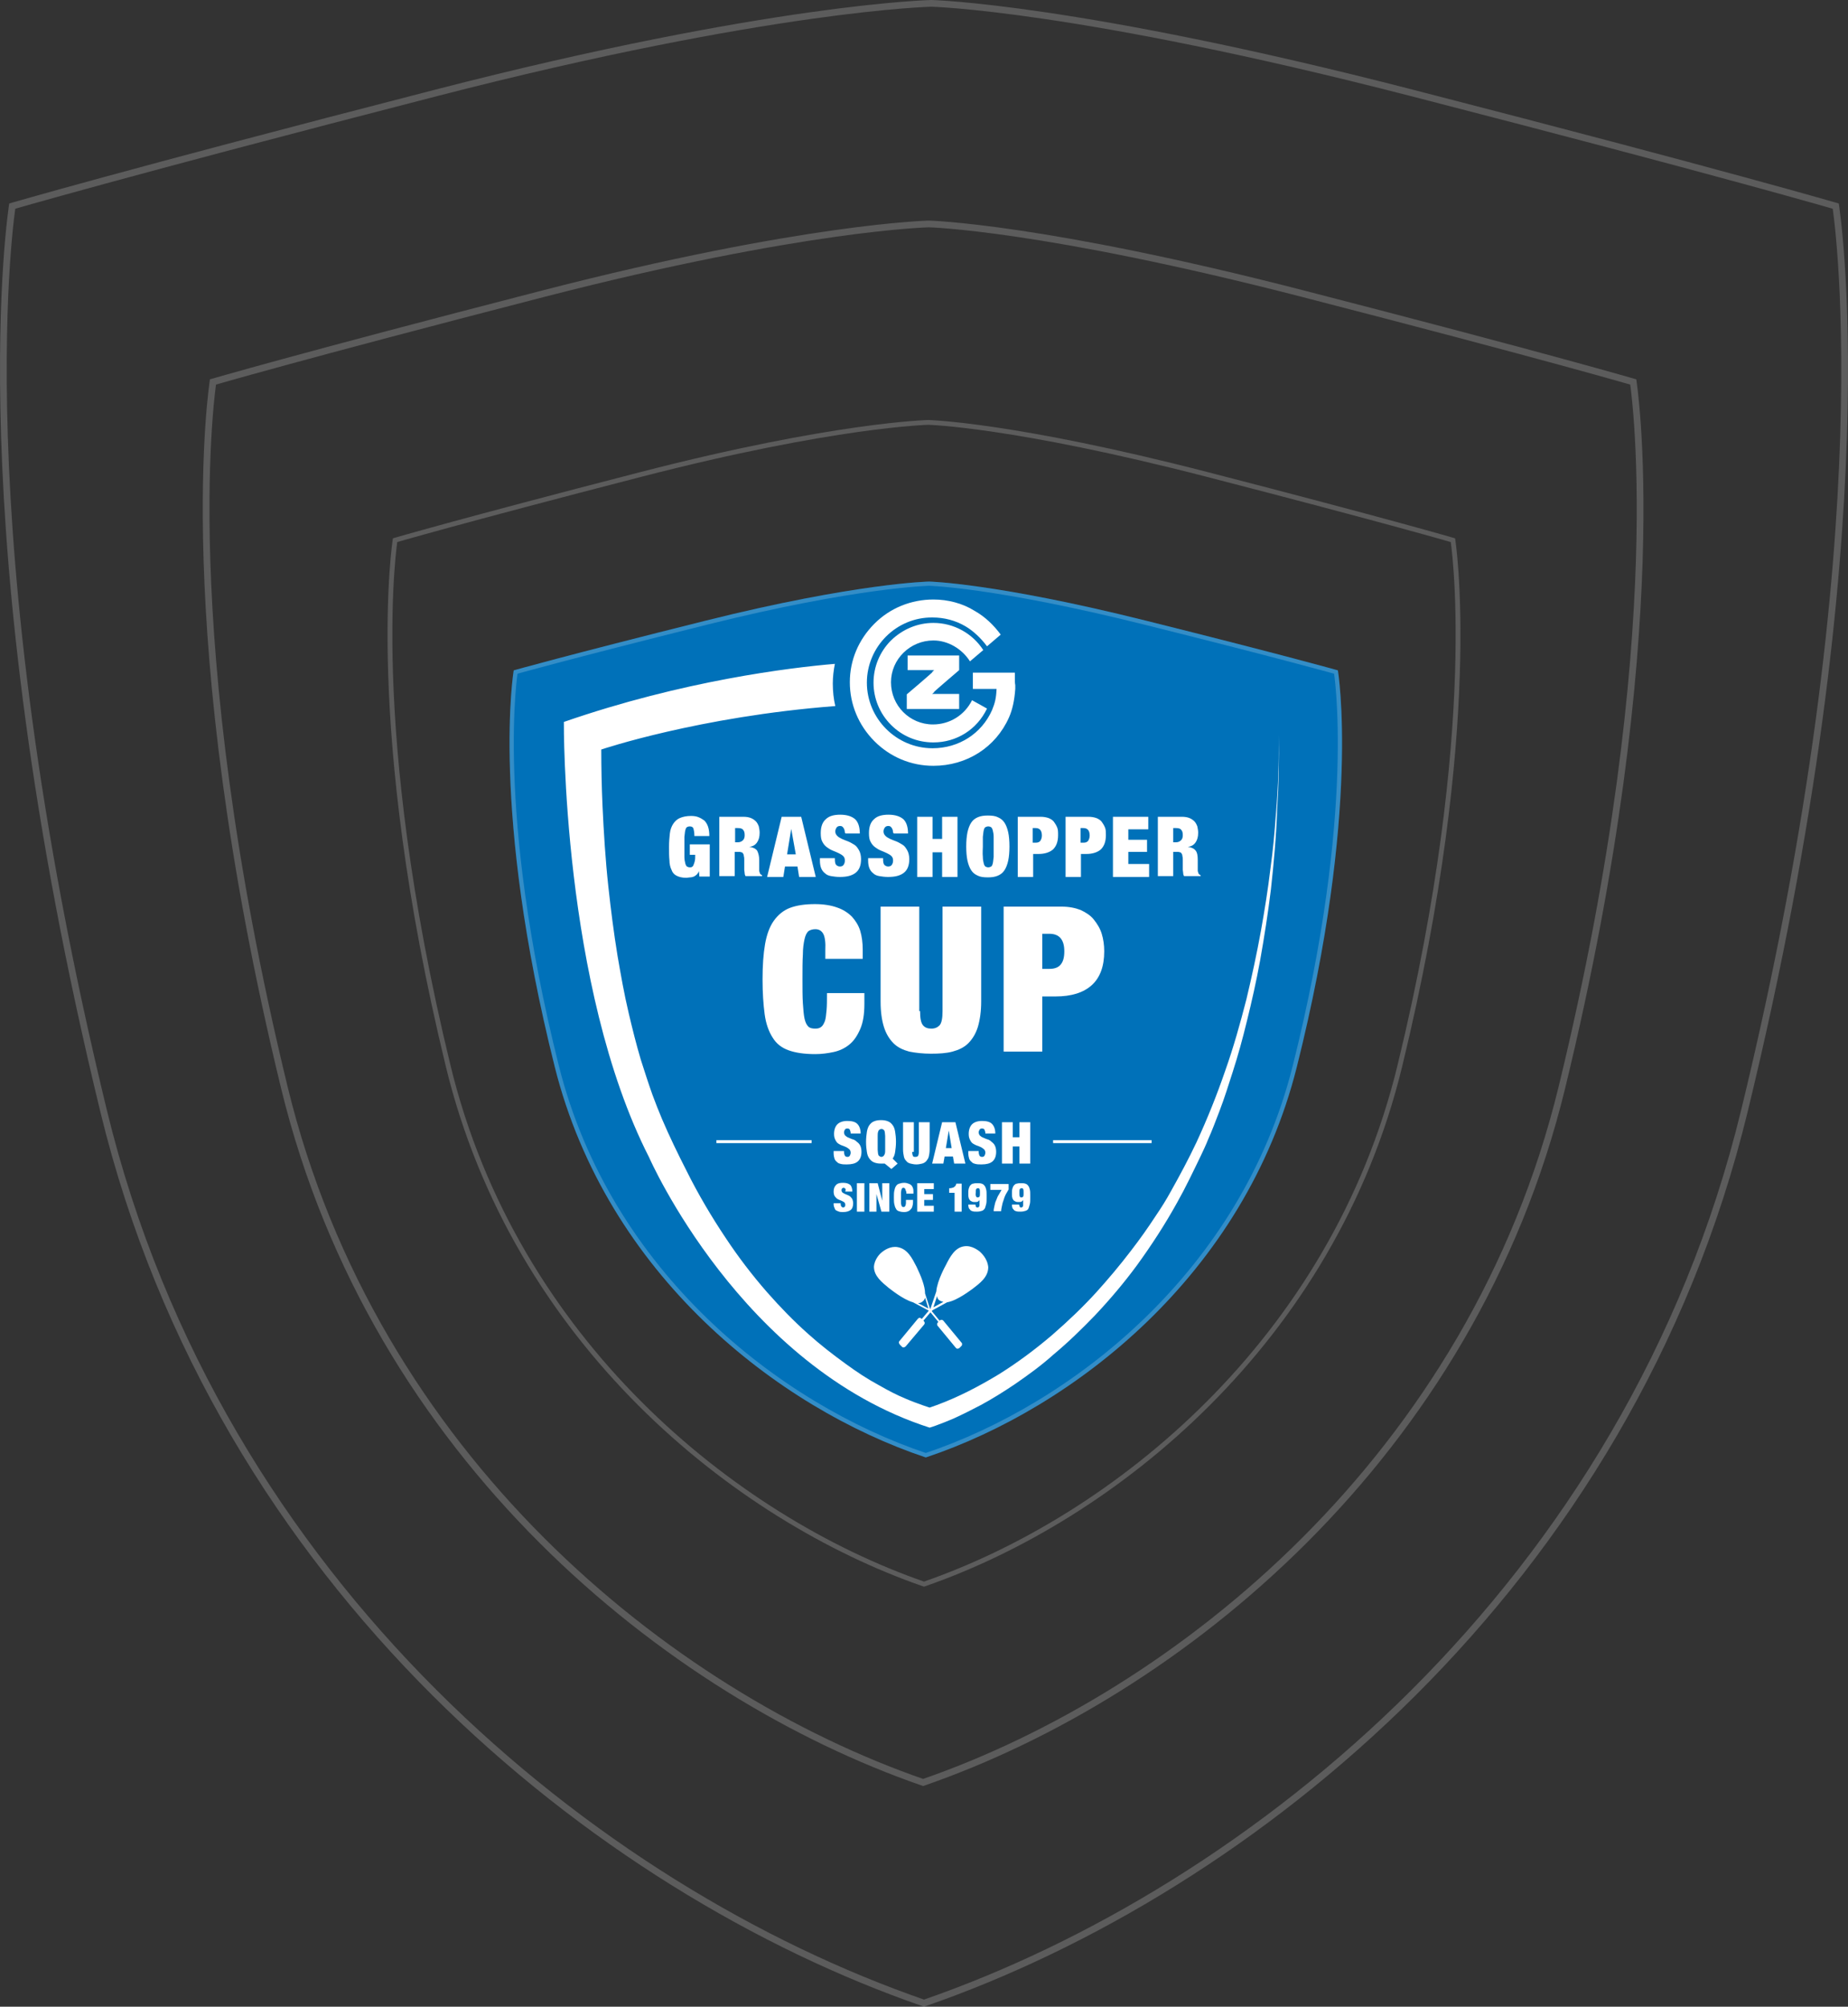
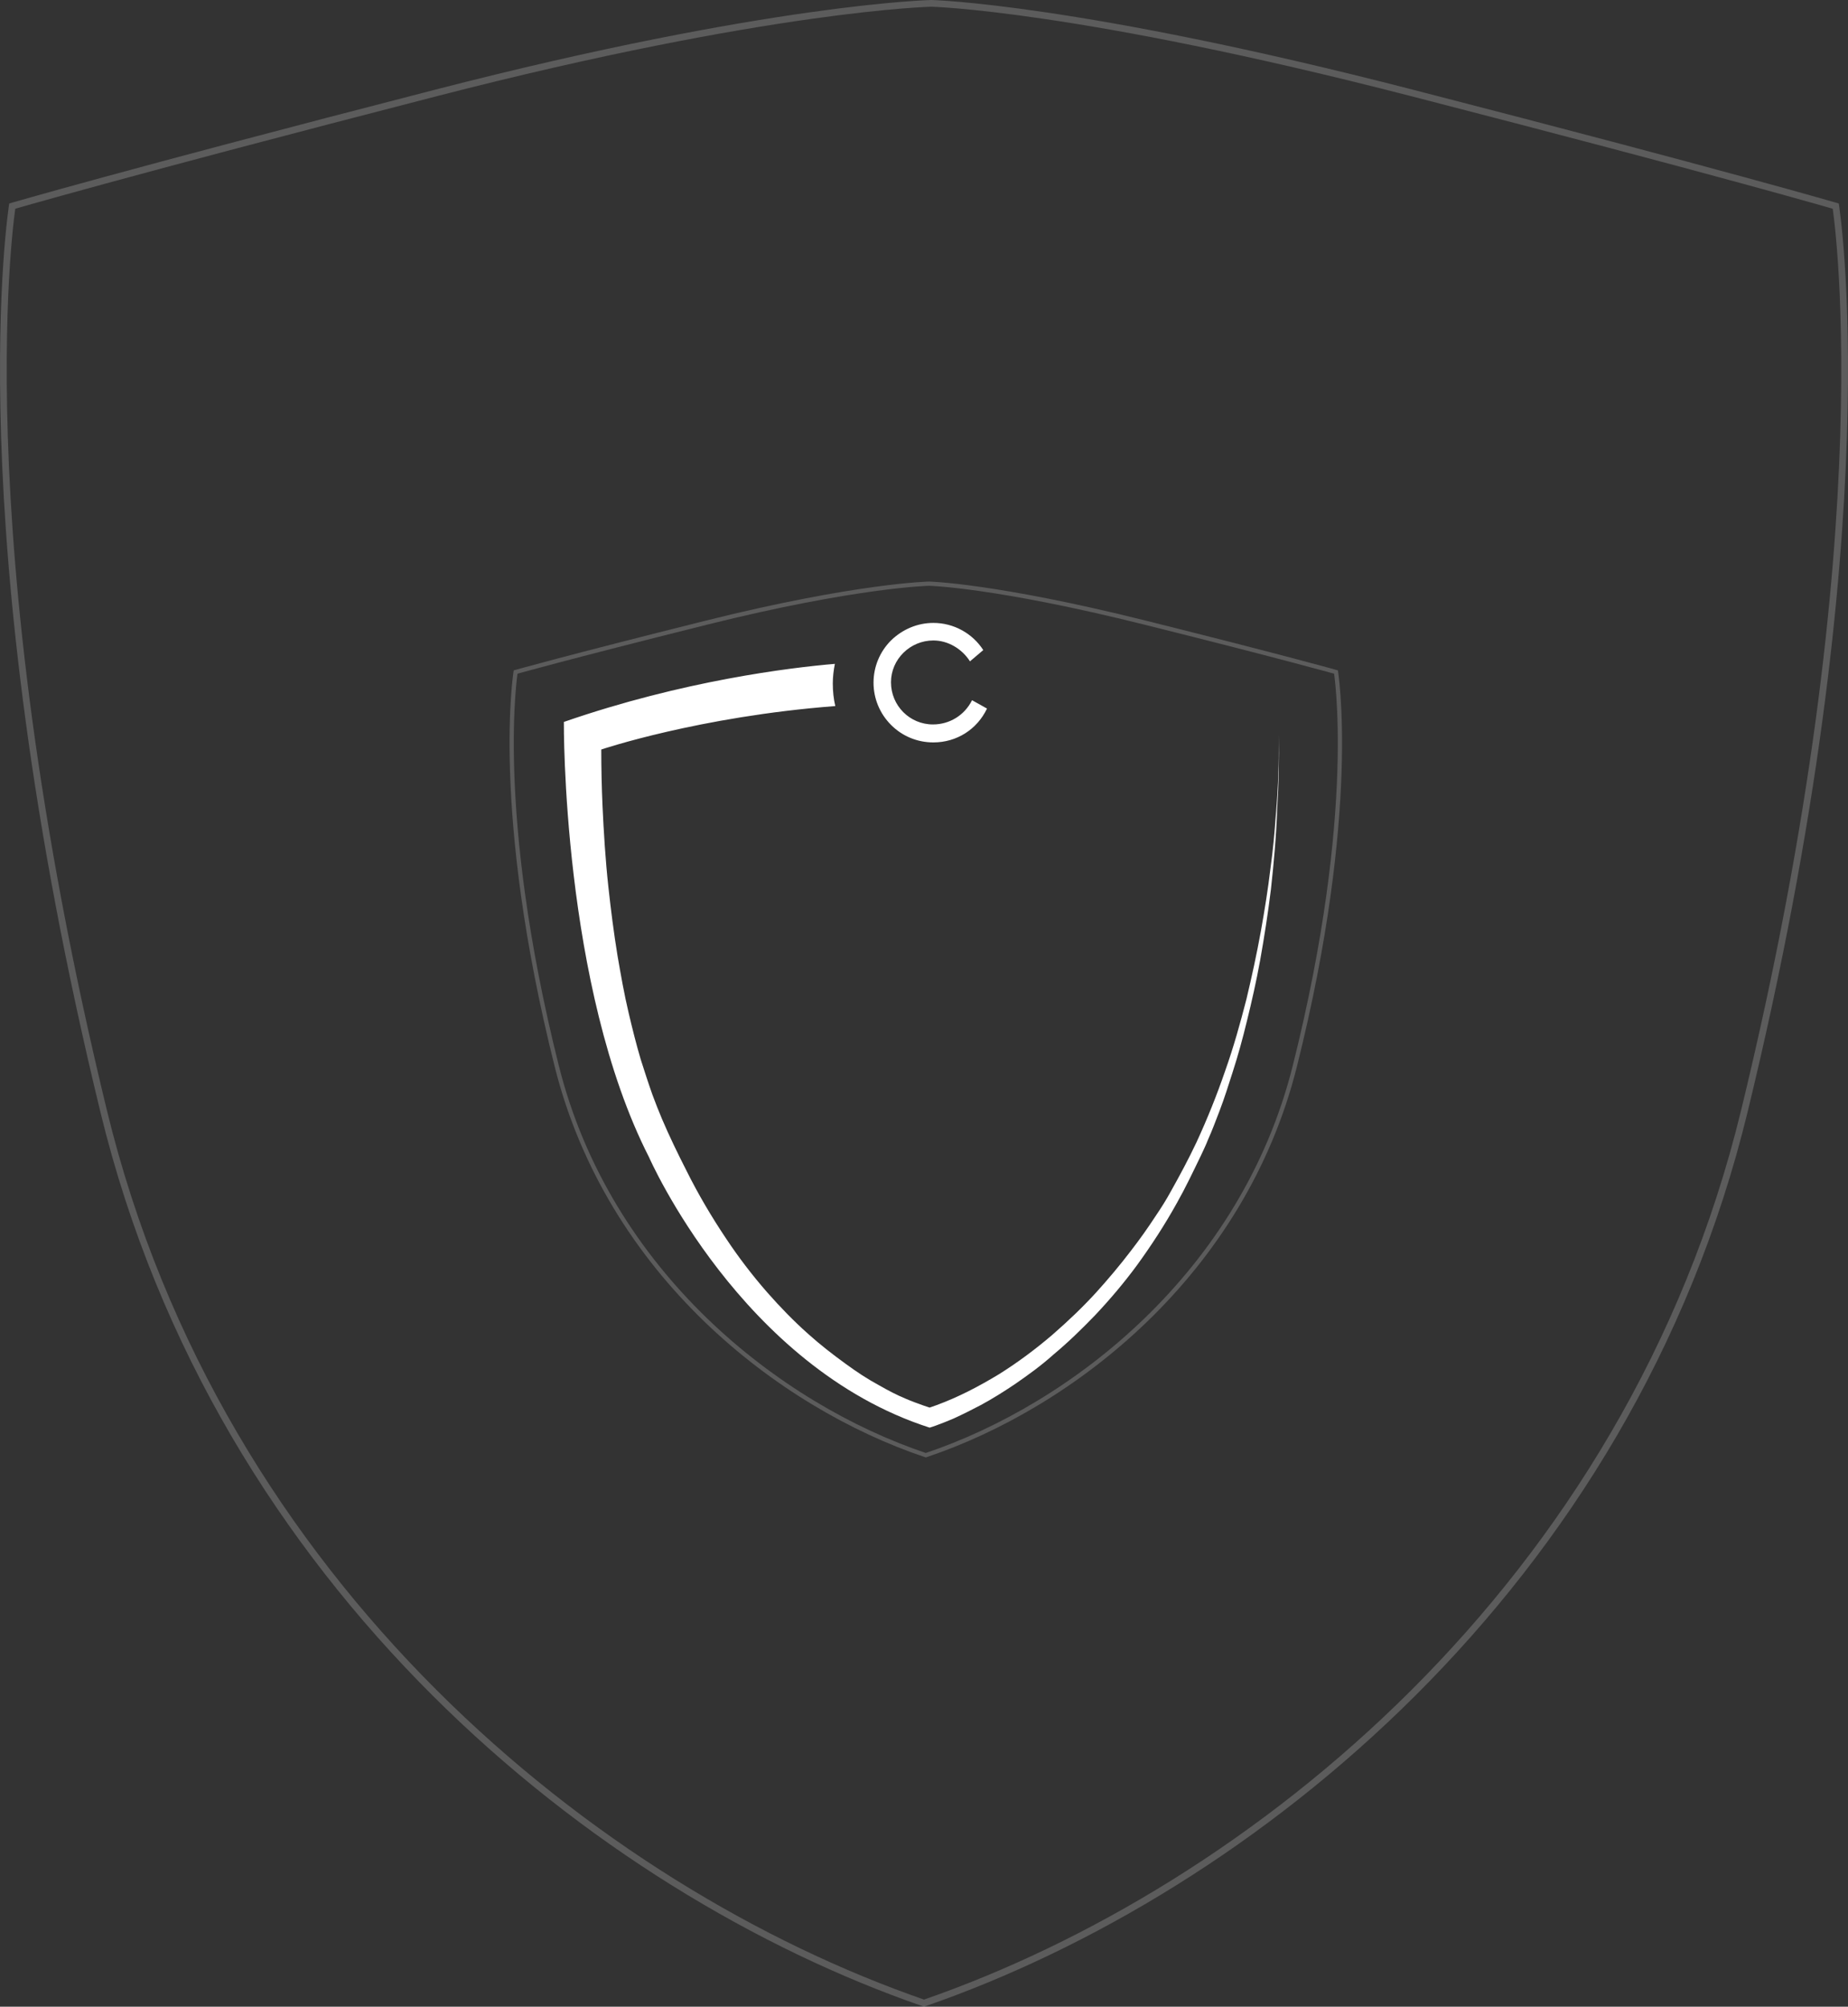
<svg xmlns="http://www.w3.org/2000/svg" width="515" height="559" viewBox="0 0 515 559" fill="none">
  <rect x="0" y="0" width="515" height="559" fill="#333333" stroke="none" />
-   <path d="M258.699 117.67C258.71 117.67 258.727 117.671 258.749 117.672C258.794 117.673 258.862 117.675 258.953 117.679C259.136 117.686 259.415 117.699 259.788 117.72C260.535 117.761 261.666 117.837 263.193 117.971C266.248 118.239 270.89 118.741 277.223 119.68C289.888 121.557 309.317 125.178 336.339 132.15C361.882 138.741 379.129 143.354 389.989 146.319C395.419 147.802 399.252 148.873 401.727 149.572C402.964 149.922 403.863 150.18 404.451 150.35C404.631 150.402 404.782 150.445 404.905 150.48C404.913 150.533 404.922 150.591 404.931 150.654C404.986 151.051 405.065 151.647 405.157 152.441C405.341 154.03 405.579 156.412 405.792 159.569C406.219 165.884 406.548 175.304 406.153 187.707C405.365 212.512 401.684 249.249 390.107 296.928C371.488 373.609 310.479 422.933 257.5 441.289C204.521 422.933 143.512 373.608 124.894 296.928C113.317 249.249 109.635 212.512 108.847 187.707C108.452 175.304 108.782 165.884 109.208 159.569C109.421 156.412 109.659 154.03 109.843 152.441C109.935 151.647 110.013 151.051 110.068 150.654C110.077 150.592 110.085 150.534 110.093 150.481C110.216 150.446 110.368 150.402 110.549 150.35C111.137 150.18 112.035 149.922 113.272 149.572C115.748 148.873 119.581 147.802 125.011 146.319C135.871 143.354 153.117 138.741 178.66 132.15C205.68 125.178 225.708 121.558 238.974 119.681C245.606 118.742 250.548 118.239 253.828 117.971C255.468 117.837 256.694 117.762 257.507 117.72C257.913 117.699 258.217 117.687 258.418 117.68C258.518 117.676 258.593 117.673 258.643 117.672L258.698 117.67H258.699Z" stroke="white" stroke-opacity="0.2" stroke-width="1.34" />
-   <path d="M258.862 62.388C258.877 62.388 258.899 62.389 258.929 62.39C258.989 62.392 259.08 62.395 259.203 62.399C259.449 62.409 259.822 62.425 260.323 62.453C261.326 62.509 262.844 62.61 264.895 62.79C268.996 63.15 275.229 63.824 283.731 65.083C300.737 67.601 326.824 72.46 363.108 81.815C397.407 90.659 420.566 96.848 435.148 100.827C442.44 102.816 447.587 104.253 450.91 105.192C452.572 105.662 453.778 106.007 454.567 106.234C454.799 106.301 454.994 106.358 455.155 106.404C455.164 106.469 455.176 106.538 455.187 106.613C455.261 107.145 455.366 107.945 455.489 109.011C455.736 111.142 456.055 114.336 456.342 118.572C456.914 127.044 457.356 139.684 456.827 156.324C455.768 189.605 450.826 238.895 435.281 302.867C410.285 405.736 328.381 471.912 257.253 496.541C186.124 471.912 104.22 405.736 79.225 302.867C63.68 238.895 58.738 189.605 57.679 156.324C57.149 139.684 57.59 127.044 58.163 118.572C58.449 114.336 58.769 111.142 59.016 109.011C59.139 107.945 59.244 107.144 59.318 106.612C59.329 106.538 59.339 106.468 59.348 106.404C59.509 106.358 59.705 106.301 59.938 106.234C60.727 106.007 61.933 105.662 63.595 105.192C66.918 104.253 72.065 102.816 79.356 100.827C93.939 96.848 117.098 90.659 151.396 81.815C187.678 72.46 214.569 67.603 232.38 65.084C241.285 63.825 247.921 63.151 252.325 62.791C254.527 62.611 256.172 62.51 257.264 62.454C257.809 62.426 258.216 62.409 258.486 62.399C258.621 62.395 258.722 62.392 258.788 62.39L258.862 62.388Z" stroke="white" stroke-opacity="0.2" stroke-width="1.872" />
  <path d="M259.572 0.937C259.591 0.937 259.62 0.937 259.658 0.938C259.736 0.941 259.854 0.945 260.013 0.951C260.33 0.964 260.809 0.986 261.453 1.021C262.742 1.093 264.692 1.223 267.325 1.454C272.592 1.915 280.591 2.78 291.503 4.395C313.326 7.624 346.798 13.854 393.348 25.849C437.344 37.185 467.052 45.12 485.758 50.221C495.111 52.771 501.714 54.613 505.978 55.816C508.109 56.418 509.656 56.861 510.67 57.152C511.05 57.262 511.356 57.35 511.589 57.418C511.607 57.543 511.629 57.689 511.652 57.855C511.748 58.539 511.883 59.567 512.042 60.935C512.359 63.671 512.769 67.77 513.137 73.204C513.872 84.072 514.439 100.283 513.76 121.623C512.401 164.303 506.059 227.504 486.116 309.526C454.017 441.538 348.823 526.437 257.5 558.008C166.177 526.437 60.982 441.538 28.885 309.526C8.942 227.504 2.6 164.303 1.241 121.623C0.562 100.283 1.127 84.072 1.862 73.204C2.23 67.77 2.64 63.671 2.957 60.935C3.116 59.567 3.251 58.539 3.347 57.855C3.37 57.69 3.391 57.543 3.409 57.418C3.642 57.35 3.948 57.262 4.329 57.152C5.343 56.861 6.891 56.418 9.022 55.816C13.286 54.613 19.889 52.771 29.242 50.221C47.949 45.12 77.655 37.185 121.651 25.849C168.199 13.854 202.702 7.625 225.559 4.396C236.987 2.781 245.503 1.916 251.158 1.454C253.986 1.223 256.098 1.094 257.501 1.021C258.202 0.985 258.726 0.964 259.073 0.951C259.247 0.945 259.377 0.941 259.463 0.938C259.505 0.937 259.537 0.937 259.558 0.937C259.56 0.936 259.563 0.936 259.565 0.936C259.568 0.936 259.57 0.936 259.572 0.937Z" stroke="white" stroke-opacity="0.2" stroke-width="1.872" />
-   <path d="M258.931 162C258.931 162 277.336 162.409 319.303 172.887C358.946 182.785 372.841 186.744 372.841 186.744C372.841 186.744 379.38 225.543 361.398 297.203C346.881 355.052 299.277 392.221 258 406C216.723 392.221 169.119 355.052 154.603 297.203C136.62 225.543 143.159 186.744 143.159 186.744C143.159 186.744 157.055 182.785 196.697 172.887C238.664 162.409 258.931 162 258.931 162Z" fill="#0071B9" />
  <path d="M258.968 162.591C259.002 162.592 259.055 162.594 259.126 162.597C259.268 162.602 259.483 162.611 259.772 162.627C260.352 162.658 261.228 162.715 262.413 162.815C264.782 163.016 268.383 163.393 273.296 164.098C283.121 165.507 298.195 168.224 319.16 173.459C338.979 178.407 352.361 181.871 360.787 184.097C365 185.21 367.974 186.014 369.895 186.539C370.855 186.802 371.551 186.995 372.008 187.122C372.126 187.155 372.228 187.183 372.314 187.207C372.318 187.231 372.322 187.255 372.326 187.281C372.369 187.578 372.43 188.026 372.501 188.621C372.644 189.812 372.828 191.598 372.993 193.967C373.324 198.704 373.579 205.773 373.273 215.081C372.662 233.697 369.807 261.271 360.826 297.06C346.391 354.581 299.092 391.594 258 405.376C216.908 391.594 169.609 354.58 155.175 297.06C146.194 261.271 143.338 233.697 142.727 215.081C142.421 205.773 142.676 198.704 143.007 193.967C143.172 191.598 143.356 189.812 143.499 188.621C143.57 188.026 143.631 187.578 143.674 187.281C143.678 187.255 143.681 187.231 143.685 187.207C143.771 187.183 143.874 187.155 143.992 187.122C144.449 186.995 145.145 186.802 146.105 186.539C148.026 186.014 151 185.21 155.213 184.097C163.639 181.871 177.021 178.407 196.84 173.459C217.803 168.225 233.341 165.508 243.632 164.099C248.777 163.394 252.611 163.017 255.155 162.815C256.427 162.715 257.377 162.658 258.008 162.627C258.323 162.611 258.558 162.602 258.714 162.597C258.792 162.594 258.85 162.592 258.889 162.591C258.907 162.59 258.921 162.59 258.93 162.59C258.938 162.59 258.951 162.59 258.968 162.591Z" stroke="white" stroke-opacity="0.2" stroke-width="1.179" />
  <path d="M356.377 204.717V207.394C356.377 209.955 356.377 212.515 356.261 215.076C356.146 219.033 355.914 222.874 355.566 226.832C355.219 231.836 354.756 236.841 354.061 241.846C353.366 247.666 352.439 253.485 351.396 259.305C350.238 265.707 348.848 272.108 347.342 278.393C345.604 285.144 343.751 291.778 341.434 298.296C339.118 305.047 336.453 311.681 333.441 318.199C331.241 322.855 328.808 327.394 326.26 331.934C324.985 334.262 323.595 336.473 322.089 338.684C319.888 342.06 317.572 345.319 315.139 348.461C312.127 352.419 308.884 356.26 305.525 359.984C301.702 364.174 297.532 368.132 293.246 371.856C288.612 375.814 283.631 379.538 278.419 382.797C272.858 386.172 267.066 389.199 261.043 391.41C261.043 391.41 259.769 391.876 259.074 392.108L257.336 391.526C255.714 390.945 254.093 390.363 252.471 389.664C249.923 388.617 247.49 387.336 245.057 385.94C241.814 384.194 238.802 382.215 235.79 380.004C232.084 377.327 228.493 374.533 225.133 371.507C221.079 367.899 217.372 364.058 213.781 359.984C209.611 355.212 205.788 350.207 202.313 344.97C198.259 338.917 194.552 332.632 191.309 326.114C188.876 321.342 186.559 316.57 184.474 311.681C183.548 309.47 182.621 307.142 181.81 304.931C180.652 301.672 179.609 298.413 178.567 295.154C177.292 290.847 176.25 286.657 175.207 282.234C173.933 276.88 173.006 271.526 172.08 266.172C171.037 259.771 170.226 253.369 169.531 246.967C168.72 239.518 168.257 231.953 167.91 224.504C167.678 219.266 167.562 214.028 167.562 208.791C167.562 208.791 194.784 199.596 232.779 196.686C232.315 194.707 232.084 192.612 232.084 190.401C232.084 188.539 232.315 186.676 232.663 184.93C220.268 185.978 190.382 189.586 157.137 201.109C157.137 201.109 156.557 274.785 180.883 322.39C180.883 322.39 206.483 380.818 259.074 397.695C259.074 397.695 260.58 397.23 260.811 397.113C262.433 396.531 264.171 395.833 265.792 395.135C268.341 393.971 270.889 392.69 273.322 391.41C276.565 389.664 279.693 387.686 282.82 385.591C286.527 383.03 290.234 380.353 293.593 377.327C297.648 373.951 301.47 370.227 305.177 366.386C309.347 361.963 313.286 357.307 316.877 352.419C320.931 346.832 324.638 341.129 327.997 335.076C330.43 330.77 332.515 326.347 334.716 321.808C335.411 320.294 336.106 318.898 336.685 317.385C337.843 314.824 338.77 312.263 339.813 309.586C341.203 305.978 342.361 302.254 343.519 298.646C345.025 293.99 346.299 289.334 347.458 284.562C348.848 278.975 350.122 273.272 351.165 267.569C352.323 261.051 353.366 254.417 354.176 247.782C354.987 240.333 355.682 232.884 355.914 225.435C356.377 218.451 356.493 211.584 356.377 204.717ZM260 201.807C253.513 201.807 248.301 196.57 248.301 190.052C248.301 183.65 253.629 178.412 260.116 178.412C264.171 178.412 268.109 180.74 270.31 184.232L274.017 181.089C271.005 176.434 265.792 173.524 260.116 173.524C255.714 173.524 251.544 175.27 248.301 178.412C245.173 181.555 243.436 185.745 243.436 190.168C243.436 194.591 245.173 198.781 248.301 201.924C251.428 205.066 255.599 206.812 260.116 206.812C266.603 206.812 272.279 203.204 275.059 197.384L270.889 195.056C268.804 199.247 264.634 201.807 260 201.807Z" fill="white" />
-   <path d="M252.933 182.602V186.676H260.462L260.231 186.909C258.493 188.538 252.701 193.427 252.701 193.427V197.501H267.297V193.31H259.651C261.157 191.914 267.297 186.676 267.297 186.676V182.602H252.933ZM260.231 186.909C260.346 186.793 260.462 186.793 260.462 186.676H260.346L259.651 187.258C259.767 187.258 260.115 187.025 260.231 186.909ZM259.883 193.078C259.767 193.194 259.651 193.194 259.651 193.31H259.767L260.462 192.729C260.346 192.729 259.999 192.961 259.883 193.078ZM282.819 189.12V187.374H271.119V191.914H277.722C277.606 194.591 277.259 195.871 276.448 197.85C273.552 204.368 267.181 208.441 259.883 208.441C249.805 208.441 241.581 200.178 241.581 190.168C241.581 180.158 249.805 171.894 259.883 172.011C263.127 172.011 266.254 172.825 269.034 174.455C271.235 175.735 273.436 177.83 275.058 180.042L278.88 176.783C276.911 174.106 274.479 171.778 271.583 170.148C268.223 168.053 264.169 167.006 260.115 167.006C253.975 167.006 248.068 169.334 243.666 173.757C239.264 178.18 236.831 183.883 236.831 190.052C236.831 196.22 239.264 202.04 243.666 206.463C248.068 210.886 253.86 213.33 260.115 213.33C269.382 213.33 277.49 208.209 281.197 199.828C282.124 197.733 282.703 195.173 282.935 191.914V190.866C282.819 190.284 282.819 189.702 282.819 189.12ZM258.725 364.523L255.829 363.01C256.292 363.01 256.756 362.894 257.103 362.545C257.451 362.312 257.682 361.963 257.798 361.497L258.725 364.523ZM261.737 362.196C262.084 362.428 262.432 362.545 262.895 362.661L260.115 364.174L261.157 361.032C261.157 361.497 261.389 361.963 261.737 362.196ZM272.973 348.578C272.741 348.461 270.888 346.832 268.687 347.181C266.138 347.53 264.748 350.091 263.59 352.419C263.59 352.419 261.157 356.725 260.926 359.751L259.304 364.523L259.188 364.64L257.798 360.333C257.798 358.238 256.64 355.445 255.481 353.001L255.365 352.768C254.207 350.556 252.933 347.879 250.153 347.414C248.184 347.065 246.446 348.229 245.635 348.927C245.288 349.16 243.666 350.789 243.55 352.884C243.55 355.445 245.751 357.191 247.72 358.82C247.952 358.937 251.543 361.963 254.439 362.778L258.841 365.105L256.871 367.433L256.756 367.317C256.64 367.2 256.408 367.084 256.292 367.084C256.176 367.084 255.945 367.2 255.829 367.317L250.732 373.486C250.616 373.602 250.5 373.718 250.5 373.951C250.5 374.184 250.616 374.3 250.732 374.533L251.311 375.115C251.427 375.231 251.543 375.348 251.774 375.348C252.006 375.348 252.122 375.231 252.354 375.115L257.566 368.946C257.798 368.597 257.682 368.248 257.451 368.015L257.335 367.899L259.304 365.571L261.505 368.248L261.389 368.364C261.273 368.481 261.157 368.597 261.157 368.83C261.157 369.063 261.157 369.179 261.273 369.295L266.37 375.464C266.486 375.581 266.602 375.697 266.833 375.697L267.297 375.581L267.876 374.999C267.992 374.882 268.108 374.766 268.108 374.533C268.108 374.3 268.108 374.184 267.992 374.068L262.895 367.899C262.779 367.782 262.663 367.666 262.432 367.666C262.2 367.666 262.084 367.666 261.968 367.782L261.852 367.899L259.651 365.222L259.883 364.989L263.937 362.778C266.833 362.312 270.772 359.169 271.004 359.053C272.973 357.54 275.405 355.794 275.405 353.001C275.174 350.44 273.32 348.927 272.973 348.578Z" fill="white" />
-   <path d="M197.795 235.095V244.174H194.899L194.783 242.661C194.667 243.01 194.435 243.359 194.204 243.592C193.972 243.825 193.625 244.057 193.393 244.174C193.045 244.29 192.698 244.407 192.35 244.407C192.003 244.407 191.655 244.523 191.192 244.523C190.034 244.523 189.223 244.29 188.528 243.941C187.833 243.592 187.369 243.01 187.138 242.312C186.79 241.613 186.558 240.682 186.558 239.635C186.443 238.587 186.443 237.307 186.443 235.91C186.443 234.513 186.558 233.233 186.674 232.185C186.79 231.138 187.138 230.207 187.601 229.508C188.064 228.81 188.644 228.228 189.454 227.879C190.265 227.53 191.308 227.297 192.582 227.297C193.393 227.297 194.088 227.413 194.667 227.646C195.246 227.879 195.825 228.228 196.289 228.577C196.752 229.043 197.1 229.625 197.331 230.323C197.563 231.021 197.679 231.953 197.679 232.884H193.509C193.509 231.953 193.393 231.371 193.277 230.905C193.161 230.44 192.814 230.207 192.234 230.207C191.887 230.207 191.539 230.323 191.424 230.44C191.192 230.556 191.076 230.905 190.96 231.371C190.844 231.836 190.844 232.418 190.729 233.117V238.703C190.729 239.402 190.844 239.984 190.96 240.449C191.076 240.915 191.192 241.148 191.424 241.38C191.655 241.497 191.887 241.613 192.234 241.613C192.466 241.613 192.698 241.613 192.814 241.497C193.045 241.38 193.161 241.264 193.277 240.915C193.393 240.682 193.509 240.333 193.625 239.867C193.74 239.402 193.74 238.82 193.74 238.121H192.234V235.212H197.795V235.095ZM207.178 227.53C207.988 227.53 208.683 227.646 209.263 227.879C209.842 228.112 210.305 228.461 210.653 228.81C211 229.159 211.232 229.625 211.464 230.207C211.579 230.789 211.695 231.371 211.695 231.953C211.695 233.117 211.464 233.931 211 234.63C210.537 235.328 209.842 235.794 208.799 235.91C209.842 236.026 210.537 236.376 211 236.957C211.348 237.656 211.579 238.471 211.579 239.635V242.428C211.579 242.661 211.579 242.777 211.695 243.01C211.695 243.126 211.811 243.359 211.811 243.359C211.927 243.475 211.927 243.592 212.043 243.592C212.159 243.708 212.159 243.708 212.39 243.825V244.057H207.757C207.641 243.825 207.525 243.592 207.525 243.243L207.409 242.312V239.635C207.409 239.169 207.409 238.82 207.293 238.471C207.293 238.121 207.178 237.889 207.062 237.772C206.946 237.539 206.83 237.423 206.598 237.423C206.367 237.307 206.251 237.307 205.903 237.307H204.745V244.057H200.459V227.53H207.178ZM205.672 234.63C206.251 234.63 206.714 234.397 207.062 234.048C207.409 233.698 207.525 233.233 207.525 232.651C207.525 231.953 207.409 231.487 207.062 231.138C206.83 230.789 206.251 230.672 205.672 230.672H204.861V234.63H205.672ZM223.279 227.53L227.333 244.29H222.7L222.236 241.38H218.761L218.298 244.29H213.78L217.835 227.53H223.279ZM220.499 230.905L219.34 238.005H221.773L220.499 230.905ZM235.442 231.953C235.442 231.487 235.326 231.021 235.094 230.672C234.863 230.323 234.631 230.09 234.168 230.09C233.704 230.09 233.357 230.207 233.125 230.556C232.893 230.905 232.778 231.254 232.778 231.603C232.778 232.185 233.009 232.535 233.357 232.884C233.704 233.233 234.168 233.466 234.631 233.698C235.21 233.931 235.674 234.164 236.369 234.397C236.948 234.63 237.527 234.979 238.106 235.328C238.685 235.677 239.033 236.259 239.38 236.841C239.728 237.423 239.96 238.354 239.96 239.285C239.96 241.031 239.496 242.312 238.454 243.126C237.411 243.941 236.021 244.29 234.052 244.29C233.125 244.29 232.314 244.174 231.619 244.057C230.924 243.941 230.345 243.708 229.882 243.243C229.418 242.893 229.071 242.428 228.839 241.846C228.607 241.264 228.492 240.566 228.492 239.635V239.053H232.662V239.402C232.662 240.1 232.778 240.682 233.009 240.915C233.241 241.148 233.589 241.38 234.052 241.38C234.515 241.38 234.863 241.264 235.094 240.915C235.326 240.566 235.442 240.216 235.442 239.751C235.442 239.169 235.326 238.82 234.979 238.471C234.631 238.121 234.168 237.889 233.704 237.656C233.241 237.423 232.662 237.19 232.083 236.957C231.503 236.725 230.924 236.376 230.461 236.026C229.998 235.677 229.534 235.212 229.187 234.513C228.839 233.931 228.723 233.117 228.723 232.069C228.723 230.323 229.187 229.043 230.113 228.228C231.04 227.297 232.43 226.948 234.168 226.948C236.021 226.948 237.411 227.413 238.338 228.228C239.149 229.043 239.612 230.323 239.612 232.185H235.558V231.953H235.442ZM248.879 231.953C248.879 231.487 248.763 231.021 248.532 230.672C248.3 230.323 248.068 230.09 247.605 230.09C247.142 230.09 246.794 230.207 246.562 230.556C246.331 230.905 246.215 231.254 246.215 231.603C246.215 232.185 246.446 232.535 246.794 232.884C247.142 233.233 247.605 233.466 248.068 233.698C248.647 233.931 249.111 234.164 249.806 234.397C250.385 234.63 250.964 234.979 251.543 235.328C252.123 235.677 252.47 236.259 252.818 236.841C253.165 237.423 253.397 238.354 253.397 239.285C253.397 241.031 252.933 242.312 251.891 243.126C250.848 243.941 249.458 244.29 247.489 244.29C246.562 244.29 245.751 244.174 245.056 244.057C244.361 243.941 243.782 243.708 243.319 243.243C242.856 242.893 242.508 242.428 242.276 241.846C242.045 241.264 241.929 240.566 241.929 239.635V239.053H246.099V239.402C246.099 240.1 246.215 240.682 246.446 240.915C246.678 241.148 247.026 241.38 247.489 241.38C247.952 241.38 248.3 241.264 248.532 240.915C248.763 240.566 248.879 240.216 248.879 239.751C248.879 239.169 248.763 238.82 248.416 238.471C248.068 238.121 247.605 237.889 247.142 237.656C246.678 237.423 246.099 237.19 245.52 236.957C244.941 236.725 244.361 236.376 243.898 236.026C243.435 235.677 242.971 235.212 242.624 234.513C242.276 233.931 242.16 233.117 242.16 232.069C242.16 230.323 242.624 229.043 243.551 228.228C244.477 227.297 245.867 226.948 247.605 226.948C249.458 226.948 250.848 227.413 251.775 228.228C252.586 229.043 253.049 230.323 253.049 232.185H248.995V231.953H248.879ZM259.884 227.53V233.698H262.548V227.53H266.834V244.29H262.548V237.423H259.884V244.29H255.598V227.53H259.884ZM269.614 231.836C269.846 230.789 270.193 229.858 270.657 229.159C271.12 228.461 271.699 227.995 272.51 227.646C273.321 227.297 274.248 227.181 275.29 227.181C276.448 227.181 277.375 227.297 278.07 227.646C278.881 227.995 279.46 228.461 279.924 229.159C280.387 229.858 280.734 230.789 280.966 231.836C281.198 232.884 281.314 234.28 281.314 235.794C281.314 237.307 281.198 238.703 280.966 239.751C280.734 240.798 280.387 241.73 279.924 242.428C279.46 243.126 278.881 243.592 278.07 243.941C277.259 244.29 276.333 244.407 275.29 244.407C274.132 244.407 273.205 244.29 272.51 243.941C271.699 243.592 271.12 243.126 270.657 242.428C270.193 241.73 269.846 240.798 269.614 239.751C269.382 238.703 269.266 237.307 269.266 235.794C269.266 234.28 269.382 233 269.614 231.836ZM273.9 238.703C273.9 239.402 274.016 239.984 274.132 240.449C274.248 240.915 274.363 241.148 274.595 241.38C274.827 241.497 275.058 241.613 275.406 241.613C275.753 241.613 275.985 241.497 276.217 241.38C276.448 241.264 276.564 240.915 276.68 240.449C276.796 239.984 276.796 239.402 276.912 238.703V233.117C276.912 232.418 276.796 231.836 276.68 231.371C276.564 230.905 276.448 230.672 276.217 230.44C275.985 230.323 275.753 230.207 275.406 230.207C275.058 230.207 274.827 230.323 274.595 230.44C274.363 230.556 274.248 230.905 274.132 231.371C274.016 231.836 274.016 232.418 273.9 233.117V235.91C273.9 235.91 273.784 237.889 273.9 238.703ZM290.001 227.53C290.812 227.53 291.507 227.646 292.202 227.879C292.782 228.112 293.361 228.461 293.708 228.926C294.056 229.392 294.403 229.974 294.635 230.556C294.867 231.138 294.867 231.836 294.867 232.651C294.867 234.397 294.403 235.677 293.477 236.608C292.55 237.423 291.16 237.889 289.422 237.889H287.916V244.29H283.63V227.53H290.001ZM288.611 234.746C289.191 234.746 289.538 234.63 289.886 234.28C290.117 233.931 290.349 233.466 290.349 232.767C290.349 231.371 289.77 230.672 288.611 230.672H287.801V234.746H288.611ZM303.323 227.53C304.134 227.53 304.829 227.646 305.524 227.879C306.103 228.112 306.682 228.461 307.03 228.926C307.377 229.392 307.725 229.974 307.956 230.556C308.188 231.138 308.188 231.836 308.188 232.651C308.188 234.397 307.725 235.677 306.798 236.608C305.871 237.423 304.481 237.889 302.744 237.889H301.238V244.29H296.952V227.53H303.323ZM301.933 234.746C302.512 234.746 302.859 234.63 303.207 234.28C303.439 233.931 303.67 233.466 303.67 232.767C303.67 231.371 303.091 230.672 301.933 230.672H301.122V234.746H301.933ZM320.003 227.53V231.021H314.443V233.931H319.656V237.307H314.443V240.682H320.235V244.29H310.157V227.53H320.003ZM329.386 227.53C330.197 227.53 330.892 227.646 331.471 227.879C332.05 228.112 332.514 228.461 332.861 228.81C333.209 229.159 333.441 229.625 333.672 230.207C333.788 230.789 333.904 231.371 333.904 231.953C333.904 233.117 333.672 233.931 333.209 234.63C332.745 235.328 332.05 235.794 331.008 235.91C332.05 236.026 332.745 236.376 333.209 236.957C333.672 237.539 333.788 238.471 333.788 239.635V242.428C333.788 242.661 333.788 242.777 333.904 243.01C333.904 243.126 334.02 243.359 334.02 243.359C334.136 243.475 334.136 243.592 334.251 243.592C334.367 243.708 334.367 243.708 334.599 243.825V244.057H329.965C329.85 243.825 329.734 243.592 329.734 243.243L329.618 242.312V239.635C329.618 239.169 329.618 238.82 329.502 238.471C329.502 238.121 329.386 237.889 329.27 237.772C329.155 237.539 329.039 237.423 328.807 237.423C328.575 237.307 328.46 237.307 328.112 237.307H326.954V244.057H322.668V227.53H329.386ZM327.764 234.63C328.344 234.63 328.807 234.397 329.155 234.048C329.502 233.698 329.618 233.233 329.618 232.651C329.618 231.953 329.502 231.487 329.155 231.138C328.923 230.789 328.344 230.672 327.764 230.672H326.954V234.63H327.764ZM229.418 260.12C228.955 259.305 228.26 258.839 227.217 258.839C226.407 258.839 225.712 259.072 225.248 259.421C224.785 259.887 224.437 260.585 224.206 261.633C223.974 262.68 223.742 264.077 223.742 265.939C223.626 267.685 223.626 270.013 223.626 272.69C223.626 275.367 223.626 277.695 223.742 279.441C223.858 281.187 223.974 282.7 224.206 283.747C224.437 284.795 224.785 285.493 225.248 285.959C225.712 286.424 226.407 286.541 227.217 286.541C227.912 286.541 228.376 286.424 228.839 286.075C229.303 285.726 229.534 285.26 229.882 284.445C230.113 283.747 230.229 282.7 230.345 281.419C230.461 280.139 230.461 278.509 230.461 276.647H240.886V279.673C240.886 282.467 240.539 284.795 239.728 286.657C238.917 288.519 237.99 289.916 236.716 290.963C235.442 292.011 233.936 292.709 232.314 293.059C230.693 293.408 228.955 293.64 227.217 293.64C224.206 293.64 221.773 293.291 219.804 292.593C217.835 291.895 216.329 290.731 215.286 288.985C214.244 287.355 213.433 285.144 213.085 282.467C212.738 279.79 212.506 276.647 212.506 272.806C212.506 268.965 212.738 265.706 213.201 263.029C213.664 260.352 214.475 258.141 215.634 256.511C216.792 254.882 218.298 253.602 220.151 252.903C222.005 252.205 224.321 251.856 227.102 251.856C229.534 251.856 231.619 252.205 233.241 252.787C234.979 253.369 236.369 254.3 237.411 255.347C238.454 256.511 239.265 257.792 239.728 259.305C240.191 260.818 240.423 262.68 240.423 264.542V267.103H229.998V264.775C230.113 262.564 229.882 260.934 229.418 260.12ZM256.409 281.652C256.409 283.631 256.64 284.911 257.219 285.609C257.799 286.308 258.609 286.541 259.536 286.541C260.579 286.541 261.274 286.191 261.853 285.609C262.432 284.911 262.664 283.631 262.664 281.652V252.554H273.437V278.975C273.437 281.768 273.089 284.096 272.51 286.075C271.931 287.937 271.004 289.45 269.846 290.614C268.687 291.778 267.181 292.477 265.444 292.942C263.706 293.408 261.737 293.524 259.42 293.524C257.219 293.524 255.134 293.291 253.397 292.942C251.659 292.477 250.153 291.778 248.995 290.614C247.837 289.45 246.91 287.937 246.331 286.075C245.751 284.213 245.404 281.885 245.404 278.975V252.554H256.177V281.652H256.409ZM295.793 252.554C297.878 252.554 299.616 252.903 301.122 253.485C302.628 254.184 303.902 254.998 304.829 256.162C305.755 257.326 306.566 258.606 307.03 260.12C307.493 261.633 307.725 263.262 307.725 265.008C307.725 269.198 306.566 272.341 304.249 274.436C301.933 276.531 298.573 277.578 294.172 277.578H290.465V292.942H279.692V252.554H295.793ZM292.434 269.896C293.824 269.896 294.867 269.547 295.562 268.733C296.257 267.918 296.604 266.754 296.604 265.008C296.604 261.749 295.214 260.12 292.434 260.12H290.465V269.896H292.434ZM199.648 317.617H226.175V318.432H199.648V317.617ZM293.477 317.617H320.93V318.432H293.477V317.617ZM237.064 315.639C237.064 315.289 236.948 315.057 236.832 314.707C236.716 314.475 236.484 314.358 236.137 314.358C235.789 314.358 235.558 314.475 235.442 314.707C235.326 314.94 235.21 315.173 235.21 315.406C235.21 315.755 235.326 316.104 235.558 316.337C235.789 316.57 236.137 316.803 236.484 316.919C236.832 317.035 237.179 317.268 237.643 317.384C238.106 317.501 238.454 317.734 238.801 318.083C239.149 318.316 239.496 318.665 239.728 319.13C239.96 319.596 240.075 320.178 240.075 320.876C240.075 322.04 239.728 322.971 239.033 323.553C238.338 324.135 237.295 324.368 236.021 324.368C235.442 324.368 234.863 324.368 234.399 324.252C233.936 324.135 233.473 324.019 233.241 323.67C232.893 323.437 232.662 323.088 232.546 322.739C232.43 322.389 232.314 321.807 232.314 321.225V320.643H235.21V320.876C235.21 321.342 235.326 321.691 235.442 321.924C235.558 322.157 235.905 322.273 236.137 322.273C236.484 322.273 236.716 322.157 236.832 321.924C236.948 321.691 237.064 321.458 237.064 321.109C237.064 320.76 236.948 320.411 236.716 320.178C236.484 319.945 236.253 319.829 235.905 319.596C235.558 319.48 235.21 319.247 234.747 319.13C234.399 319.014 233.936 318.781 233.589 318.548C233.241 318.316 233.009 317.966 232.778 317.501C232.546 317.035 232.43 316.57 232.43 315.871C232.43 314.707 232.778 313.776 233.357 313.194C233.936 312.612 234.863 312.263 236.137 312.263C237.411 312.263 238.338 312.496 238.917 313.078C239.496 313.66 239.844 314.591 239.844 315.755H237.064V315.639ZM246.562 324.135H245.52C244.709 324.135 244.13 324.019 243.551 323.786C242.971 323.553 242.624 323.204 242.276 322.739C241.929 322.273 241.697 321.691 241.581 320.876C241.465 320.178 241.35 319.247 241.35 318.083C241.35 317.035 241.465 316.104 241.581 315.289C241.697 314.591 241.929 313.893 242.276 313.427C242.624 312.962 242.971 312.612 243.551 312.38C244.13 312.147 244.709 312.03 245.52 312.03C246.331 312.03 246.91 312.147 247.489 312.38C248.068 312.612 248.416 312.962 248.763 313.427C249.111 313.893 249.342 314.475 249.458 315.289C249.574 315.988 249.69 316.919 249.69 318.083C249.69 319.13 249.574 320.061 249.458 320.876C249.342 321.691 249.111 322.273 248.763 322.739L250.153 324.135L248.416 325.648L246.562 324.135ZM244.593 320.294C244.593 320.76 244.709 321.225 244.709 321.458C244.825 321.807 244.825 321.924 245.056 322.04C245.172 322.157 245.404 322.273 245.636 322.273C245.867 322.273 245.983 322.157 246.215 322.04C246.331 321.924 246.446 321.691 246.562 321.458C246.678 321.109 246.678 320.76 246.678 320.294V316.453C246.678 315.988 246.562 315.522 246.562 315.289C246.446 314.94 246.446 314.824 246.215 314.707C246.099 314.591 245.867 314.475 245.636 314.475C245.404 314.475 245.288 314.591 245.056 314.707C244.825 314.824 244.825 315.057 244.709 315.289C244.593 315.639 244.593 315.988 244.593 316.453V320.294ZM254.208 320.876C254.208 321.458 254.323 321.807 254.439 322.04C254.555 322.273 254.787 322.273 255.134 322.273C255.482 322.273 255.598 322.157 255.829 322.04C255.945 321.807 256.061 321.458 256.061 320.876V312.612H259.073V320.178C259.073 320.993 258.957 321.691 258.841 322.157C258.725 322.739 258.378 323.088 258.146 323.437C257.799 323.786 257.451 324.019 256.988 324.135C256.524 324.252 255.945 324.368 255.366 324.368C254.787 324.368 254.208 324.252 253.744 324.135C253.281 324.019 252.818 323.786 252.586 323.437C252.238 323.088 252.007 322.739 251.891 322.157C251.775 321.575 251.659 320.993 251.659 320.178V312.612H254.671V320.876H254.208ZM266.255 312.612L269.035 324.135H265.907L265.56 322.157H263.243L262.895 324.135H259.768L262.548 312.612H266.255ZM264.401 314.94L263.59 319.829H265.212L264.401 314.94ZM274.595 315.639C274.595 315.289 274.479 315.057 274.363 314.707C274.247 314.475 274.016 314.358 273.668 314.358C273.321 314.358 273.089 314.475 272.973 314.707C272.857 314.94 272.742 315.173 272.742 315.406C272.742 315.755 272.857 316.104 273.089 316.337C273.321 316.57 273.668 316.803 274.016 316.919C274.363 317.035 274.711 317.268 275.174 317.384C275.638 317.501 275.985 317.734 276.333 318.083C276.68 318.316 277.028 318.665 277.259 319.13C277.491 319.596 277.607 320.178 277.607 320.876C277.607 322.04 277.259 322.971 276.564 323.553C275.869 324.135 274.827 324.368 273.552 324.368C272.973 324.368 272.394 324.368 271.931 324.252C271.467 324.135 271.004 324.019 270.772 323.67C270.425 323.437 270.193 323.088 270.077 322.739C269.962 322.389 269.846 321.807 269.846 321.225V320.643H272.742V320.876C272.742 321.342 272.857 321.691 272.973 321.924C273.089 322.157 273.437 322.273 273.668 322.273C274.016 322.273 274.247 322.157 274.363 321.924C274.479 321.691 274.595 321.458 274.595 321.109C274.595 320.76 274.479 320.411 274.248 320.178C274.016 319.945 273.784 319.829 273.437 319.596C273.089 319.48 272.742 319.247 272.278 319.13C271.931 319.014 271.467 318.781 271.12 318.548C270.772 318.316 270.541 317.966 270.309 317.501C270.077 317.035 269.962 316.57 269.962 315.871C269.962 314.707 270.309 313.776 270.888 313.194C271.467 312.612 272.394 312.263 273.668 312.263C274.943 312.263 275.869 312.496 276.448 313.078C277.028 313.66 277.375 314.591 277.375 315.755H274.595V315.639ZM282.24 312.612V316.803H284.094V312.612H287.105V324.135H284.094V319.363H282.24V324.135H279.229V312.612H282.24ZM235.674 331.701C235.674 331.468 235.674 331.235 235.558 331.119C235.442 331.002 235.326 330.886 235.094 330.886C234.863 330.886 234.747 331.002 234.631 331.119C234.515 331.235 234.515 331.468 234.515 331.584C234.515 331.817 234.631 332.05 234.747 332.166C234.863 332.283 235.094 332.399 235.326 332.515C235.558 332.632 235.789 332.748 236.137 332.865C236.369 332.981 236.716 333.097 236.948 333.33C237.179 333.563 237.411 333.796 237.527 334.029C237.643 334.378 237.759 334.727 237.759 335.192C237.759 336.007 237.527 336.706 237.064 337.055C236.6 337.404 235.905 337.637 234.979 337.637C234.515 337.637 234.168 337.637 233.82 337.52C233.473 337.404 233.241 337.288 233.009 337.171C232.778 337.055 232.662 336.822 232.546 336.473C232.43 336.24 232.314 335.891 232.314 335.425V335.192H234.284V335.425C234.284 335.774 234.399 336.007 234.515 336.124C234.631 336.24 234.747 336.356 234.979 336.356C235.21 336.356 235.326 336.24 235.442 336.124C235.558 336.007 235.558 335.774 235.558 335.542C235.558 335.309 235.442 335.076 235.326 334.96C235.21 334.843 234.979 334.727 234.747 334.611C234.515 334.494 234.284 334.378 233.936 334.261C233.704 334.145 233.357 334.029 233.125 333.796C232.893 333.563 232.662 333.33 232.546 333.097C232.43 332.865 232.314 332.399 232.314 331.933C232.314 331.119 232.546 330.537 233.009 330.071C233.473 329.606 234.052 329.489 234.979 329.489C235.905 329.489 236.484 329.722 236.948 330.071C237.295 330.42 237.527 331.119 237.527 331.933H235.558V331.701H235.674ZM240.886 329.606V337.52H238.801V329.606H240.886ZM244.593 329.606L245.867 334.494V329.606H247.837V337.52H245.636L244.246 332.632V337.52H242.276V329.606H244.593ZM252.238 331.119C252.123 331.002 252.007 330.886 251.775 330.886C251.659 330.886 251.543 330.886 251.427 331.002C251.312 331.119 251.312 331.235 251.196 331.468C251.196 331.701 251.08 331.934 251.08 332.283V334.843C251.08 335.192 251.08 335.425 251.196 335.658C251.196 335.891 251.312 336.007 251.427 336.124C251.543 336.24 251.659 336.24 251.775 336.24C251.891 336.24 252.007 336.24 252.123 336.124C252.238 336.007 252.238 336.007 252.354 335.774C252.354 335.658 252.47 335.425 252.47 335.192V334.261H254.439V334.843C254.439 335.425 254.323 335.891 254.208 336.24C254.092 336.589 253.86 336.822 253.628 337.055C253.397 337.288 253.165 337.404 252.818 337.52C252.47 337.637 252.238 337.637 251.891 337.637C251.312 337.637 250.848 337.52 250.501 337.404C250.153 337.288 249.806 337.055 249.69 336.706C249.458 336.356 249.342 336.007 249.227 335.425C249.111 334.96 249.111 334.261 249.111 333.563C249.111 332.865 249.111 332.166 249.227 331.701C249.342 331.119 249.458 330.77 249.69 330.42C249.922 330.071 250.153 329.838 250.617 329.722C250.964 329.606 251.427 329.489 252.007 329.489C252.47 329.489 252.818 329.606 253.165 329.722C253.513 329.838 253.744 329.955 253.976 330.188C254.208 330.42 254.323 330.653 254.439 331.002C254.555 331.352 254.555 331.701 254.555 332.05V332.515H252.586V332.05C252.354 331.584 252.354 331.352 252.238 331.119ZM260.231 329.606V331.235H257.567V332.632H259.999V334.261H257.567V335.891H260.231V337.52H255.598V329.606H260.231ZM266.023 332.283H264.517V331.002C264.865 331.002 265.096 331.002 265.328 330.886C265.56 330.886 265.791 330.77 265.907 330.653C266.023 330.537 266.255 330.42 266.255 330.304C266.371 330.188 266.486 329.955 266.486 329.722H267.992V337.52H266.023V332.283ZM272.047 336.24C272.162 336.356 272.278 336.356 272.51 336.356C272.626 336.356 272.742 336.24 272.857 336.124C272.973 336.007 272.973 335.774 272.973 335.542V334.261C272.857 334.494 272.742 334.611 272.51 334.727C272.278 334.843 272.047 334.843 271.699 334.843C271.467 334.843 271.12 334.843 270.888 334.727C270.657 334.611 270.425 334.494 270.309 334.378C270.193 334.145 269.962 333.912 269.962 333.679C269.846 333.33 269.846 332.981 269.846 332.515C269.846 331.933 269.846 331.584 269.962 331.119C270.077 330.77 270.193 330.42 270.425 330.188C270.657 329.955 270.888 329.722 271.236 329.722C271.583 329.606 271.931 329.606 272.394 329.606C272.857 329.606 273.205 329.606 273.552 329.722C273.9 329.838 274.132 329.955 274.363 330.304C274.595 330.537 274.711 330.886 274.827 331.352C274.943 331.817 274.943 332.283 274.943 332.981V333.796C274.943 334.378 274.943 334.96 274.827 335.425C274.711 335.891 274.595 336.24 274.479 336.589C274.248 336.938 274.016 337.171 273.668 337.288C273.321 337.404 272.857 337.52 272.278 337.52C271.815 337.52 271.352 337.52 271.004 337.404C270.657 337.288 270.425 337.171 270.309 336.938C270.077 336.706 269.962 336.589 269.962 336.356C269.846 336.124 269.846 335.891 269.846 335.542H271.815C271.931 336.007 271.931 336.124 272.047 336.24ZM272.047 333.33C272.162 333.563 272.278 333.563 272.51 333.563C272.742 333.563 272.857 333.447 272.973 333.33C273.089 333.097 273.089 332.865 273.089 332.283C273.089 331.817 273.089 331.468 272.973 331.235C272.857 331.002 272.742 331.002 272.51 331.002C272.278 331.002 272.162 331.119 272.047 331.235C271.931 331.468 271.931 331.701 271.931 332.283C271.815 332.748 271.931 333.097 272.047 333.33ZM281.082 329.838V331.352L280.271 332.748C280.039 333.214 279.808 333.796 279.692 334.261C279.46 334.843 279.344 335.309 279.229 335.891C279.113 336.473 278.997 336.938 278.997 337.404H276.912C276.912 336.938 277.028 336.356 277.143 335.891C277.259 335.309 277.375 334.843 277.607 334.378C277.838 333.912 277.954 333.33 278.302 332.865L279.113 331.468H275.985V329.838H281.082ZM284.21 336.24C284.325 336.356 284.441 336.356 284.673 336.356C284.789 336.356 284.905 336.24 285.02 336.124C285.136 336.007 285.136 335.774 285.136 335.542V334.261C285.02 334.494 284.905 334.611 284.673 334.727C284.441 334.843 284.21 334.843 283.862 334.843C283.63 334.843 283.283 334.843 283.051 334.727C282.819 334.611 282.588 334.494 282.472 334.378C282.356 334.145 282.124 333.912 282.124 333.679C282.009 333.33 282.009 332.981 282.009 332.515C282.009 331.933 282.009 331.584 282.124 331.119C282.24 330.77 282.356 330.42 282.588 330.188C282.819 329.955 283.051 329.722 283.399 329.722C283.746 329.606 284.094 329.606 284.557 329.606C285.02 329.606 285.368 329.606 285.715 329.722C286.063 329.838 286.295 329.955 286.526 330.304C286.758 330.537 286.874 330.886 286.99 331.352C287.105 331.817 287.105 332.283 287.105 332.981V333.796C287.105 334.378 287.105 334.96 286.99 335.425C286.874 335.891 286.758 336.24 286.642 336.589C286.526 336.938 286.179 337.171 285.831 337.288C285.484 337.404 285.02 337.52 284.441 337.52C283.978 337.52 283.515 337.52 283.167 337.404C282.819 337.288 282.588 337.171 282.472 336.938C282.24 336.706 282.124 336.589 282.124 336.356C282.009 336.124 282.009 335.891 282.009 335.542H283.978C284.094 336.007 284.21 336.124 284.21 336.24ZM284.21 333.33C284.325 333.563 284.441 333.563 284.673 333.563C284.905 333.563 285.02 333.447 285.136 333.33C285.252 333.097 285.252 332.865 285.252 332.283C285.252 331.817 285.252 331.468 285.136 331.235C285.02 331.002 284.905 331.002 284.673 331.002C284.441 331.002 284.325 331.119 284.21 331.235C284.094 331.468 284.094 331.701 284.094 332.283C284.094 332.748 284.094 333.097 284.21 333.33Z" fill="white" />
</svg>